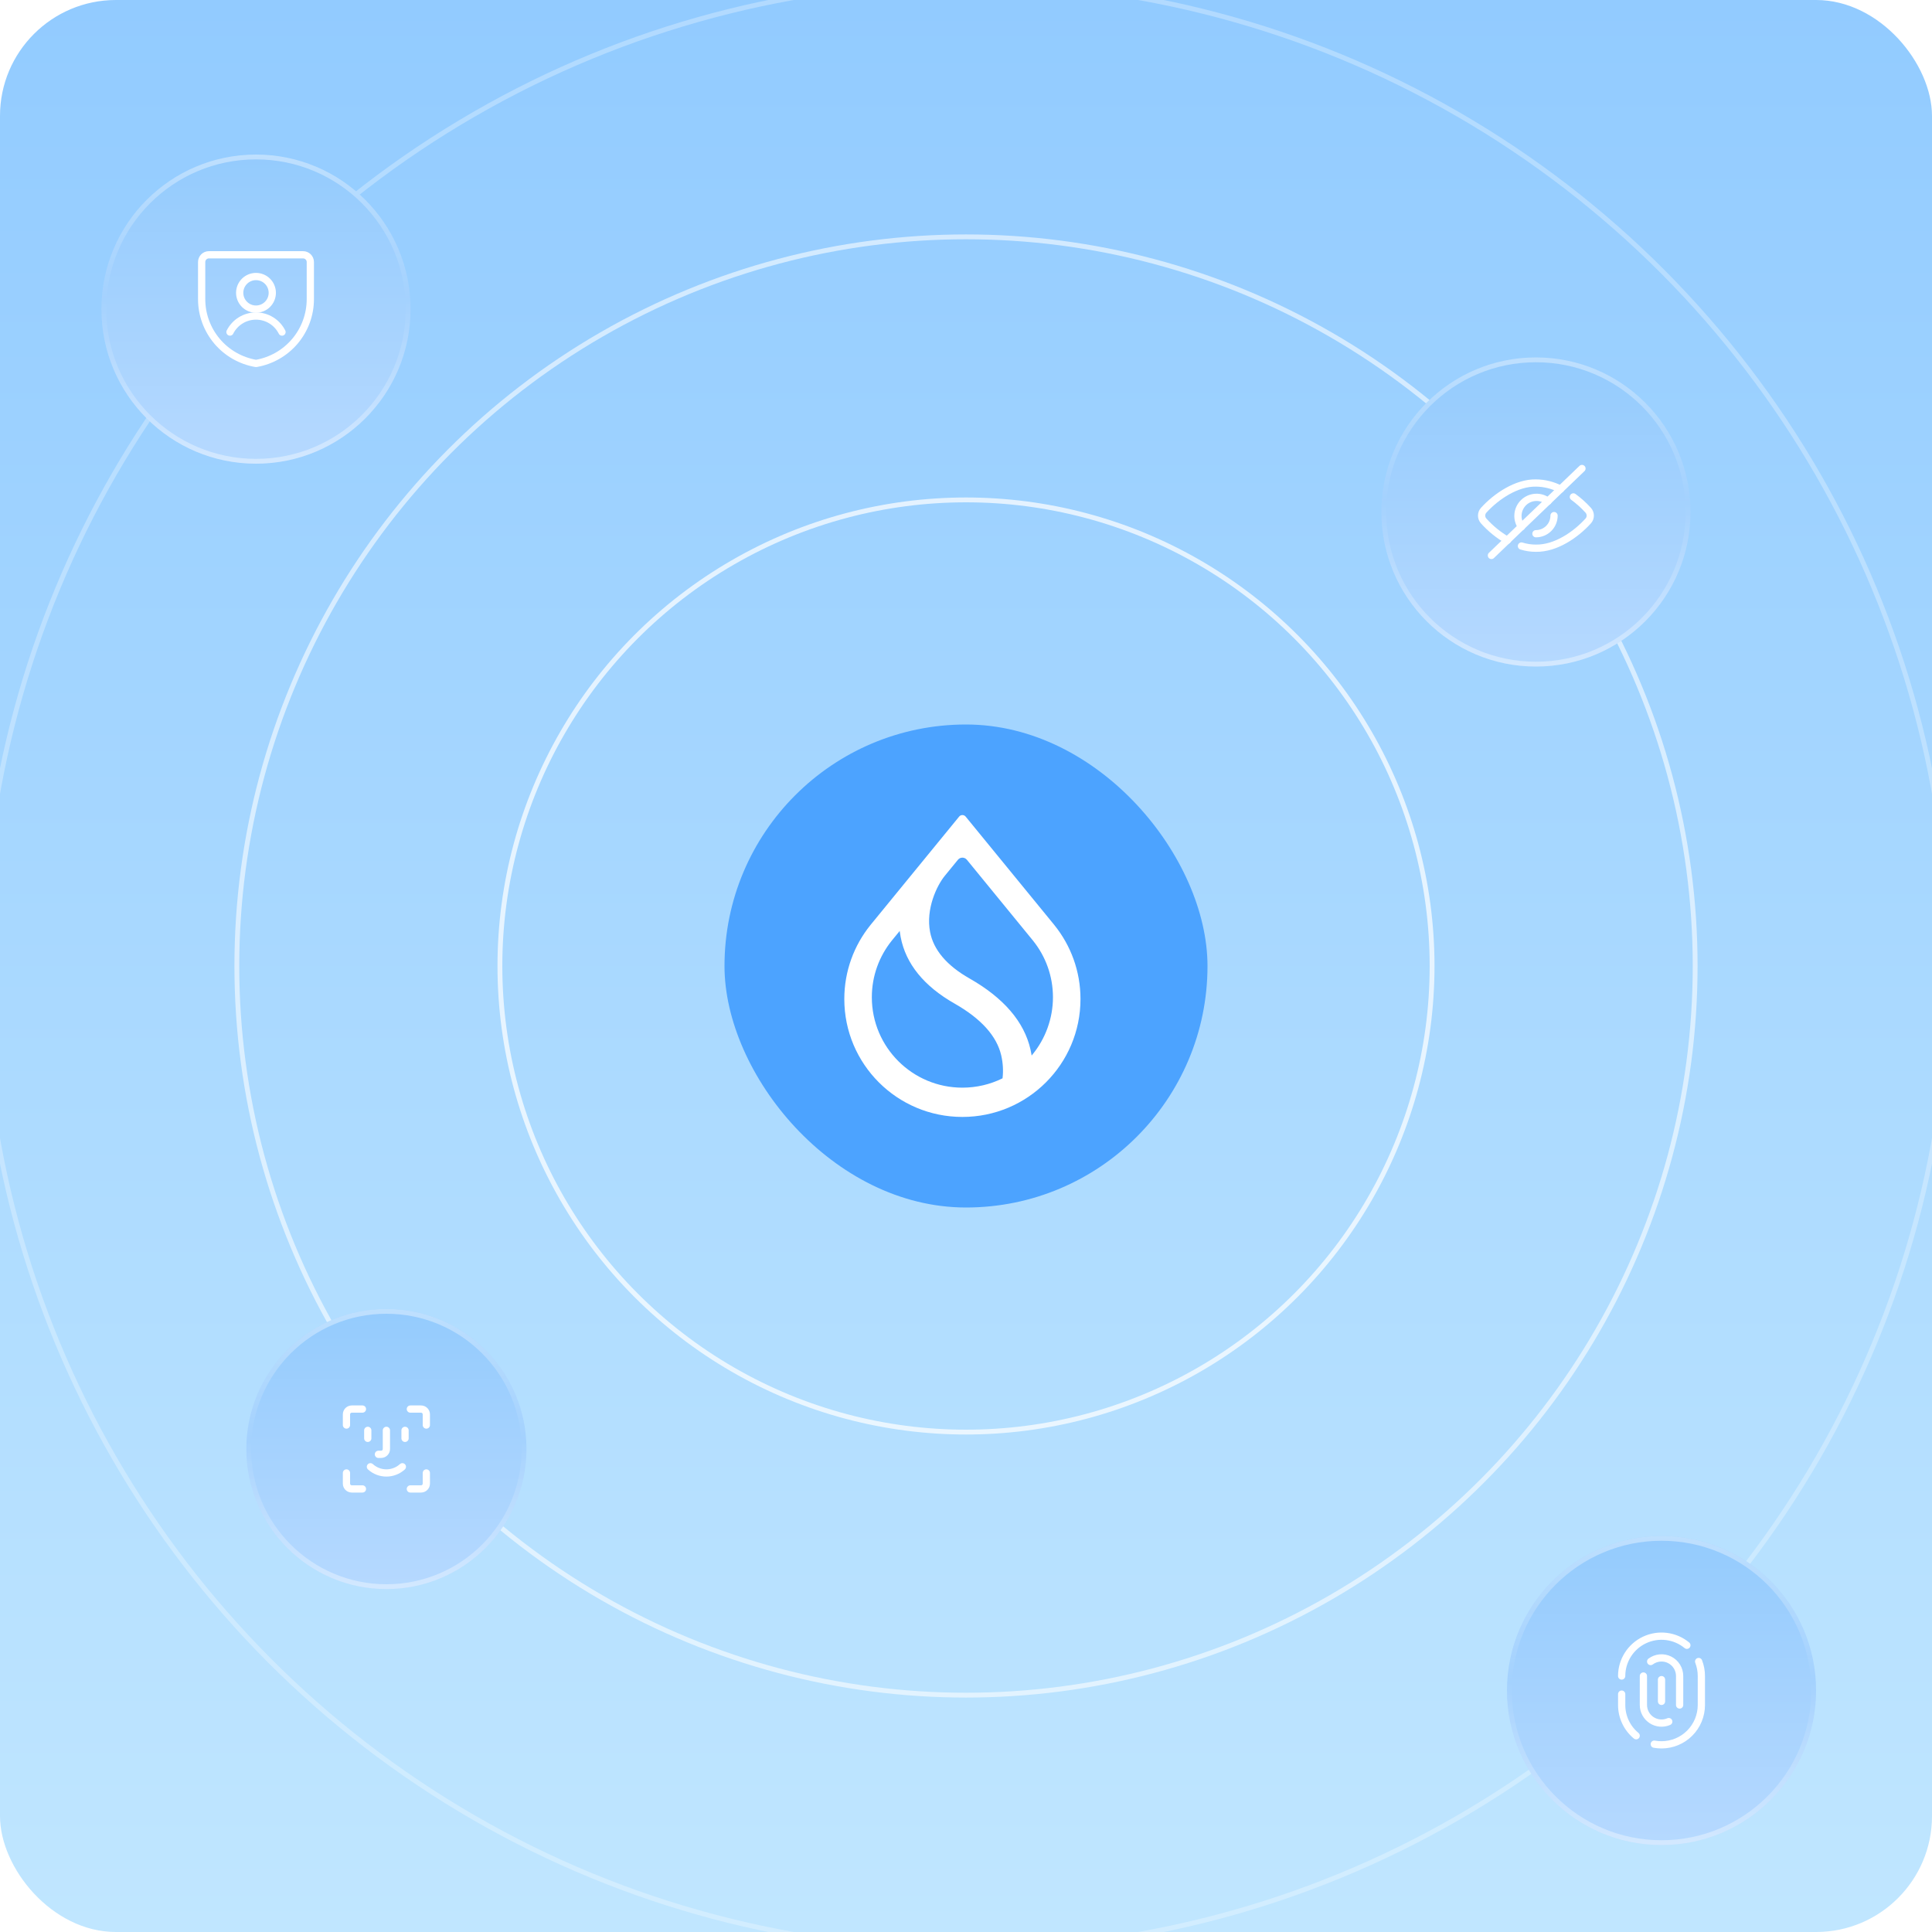
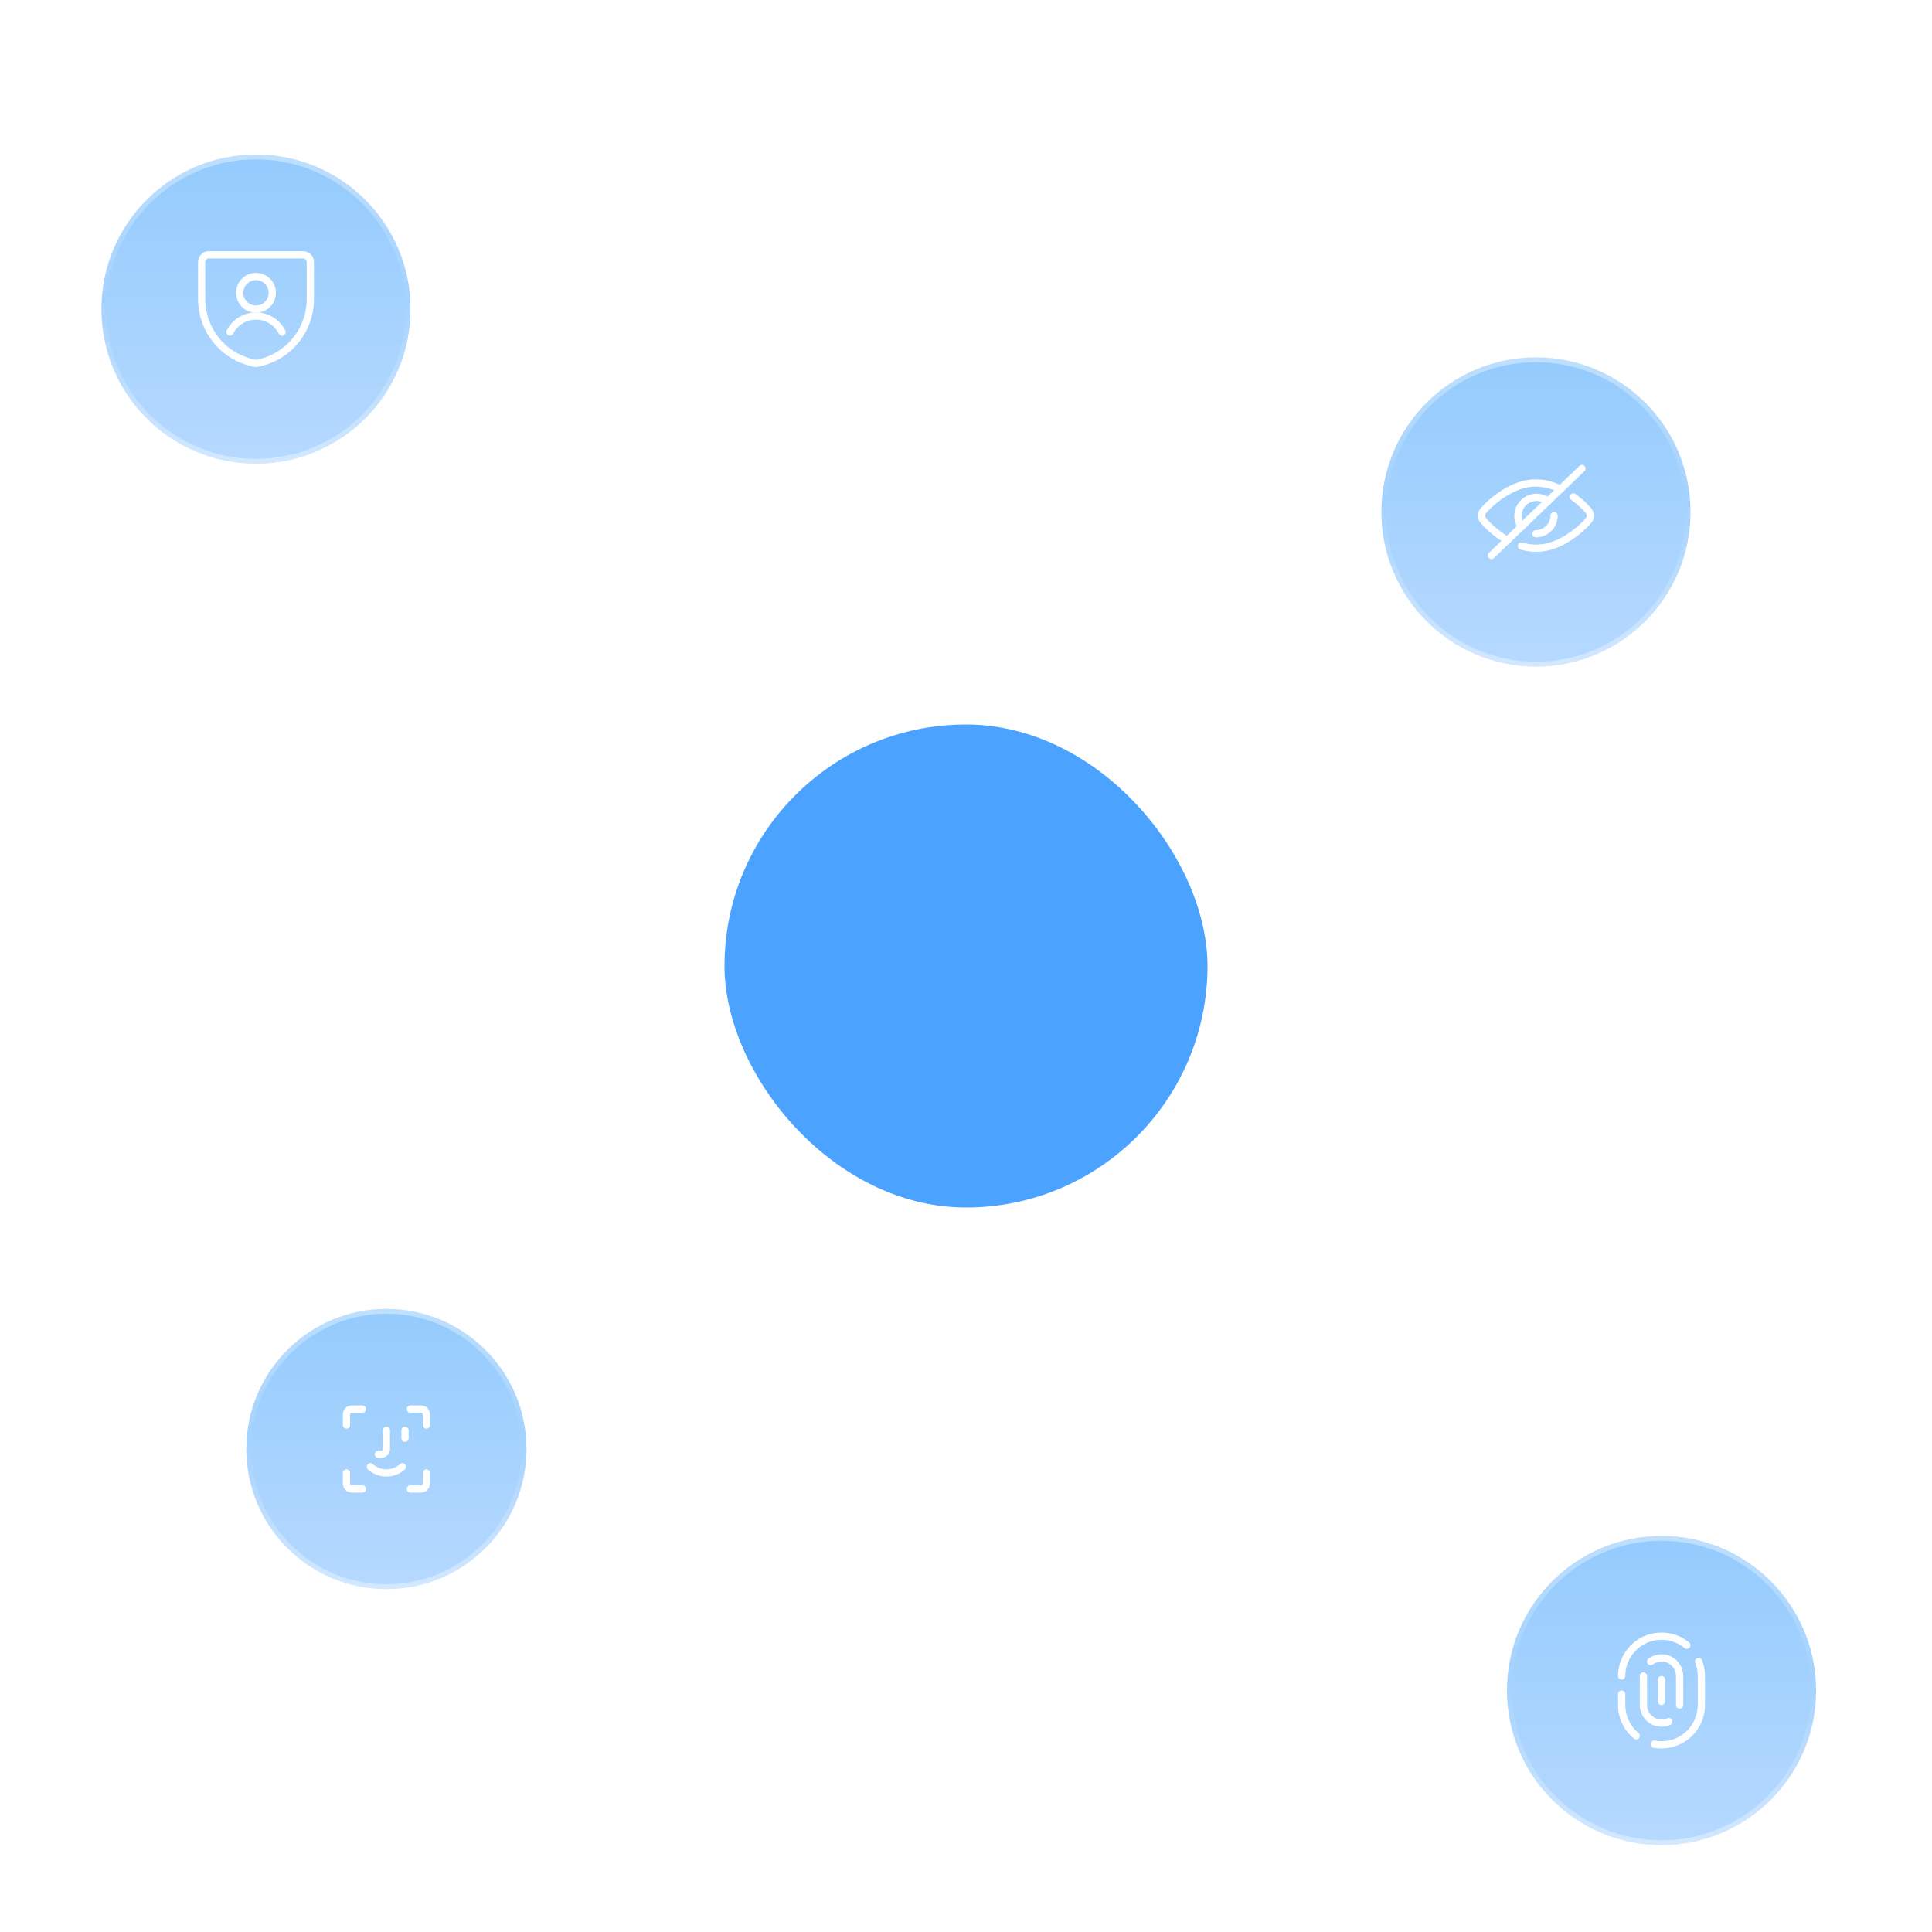
<svg xmlns="http://www.w3.org/2000/svg" width="400" height="400" viewBox="0 0 400 400" fill="none">
  <g clip-path="url(#clip0_98_13515)">
-     <rect width="400" height="400" rx="24" fill="url(#paint0_linear_98_13515)" />
    <rect x="150" y="150" width="100" height="100" rx="50" fill="#4CA3FF" />
-     <path fill-rule="evenodd" clip-rule="evenodd" d="M213.93 194.816V194.82C216.479 198.016 218.003 202.066 218.003 206.47C218.003 210.874 216.434 215.045 213.815 218.263L213.589 218.541L213.53 218.188C213.479 217.889 213.419 217.586 213.35 217.281C212.04 211.523 207.77 206.586 200.742 202.588C195.997 199.896 193.28 196.654 192.567 192.971C192.106 190.589 192.449 188.197 193.111 186.148C193.773 184.099 194.757 182.383 195.593 181.35L198.327 178.007C198.806 177.421 199.703 177.421 200.183 178.007L213.931 194.817L213.93 194.816ZM218.255 191.477V191.475L199.931 169.071C199.581 168.643 198.927 168.643 198.577 169.071L180.253 191.476V191.477L180.194 191.552C176.823 195.735 174.805 201.052 174.805 206.841C174.805 220.321 185.751 231.25 199.254 231.25C212.757 231.25 223.703 220.321 223.703 206.841C223.703 201.052 221.685 195.735 218.313 191.551L218.253 191.477H218.255ZM184.638 194.744L186.277 192.739L186.327 193.109C186.366 193.402 186.413 193.697 186.47 193.993C187.53 199.557 191.318 204.196 197.652 207.789C203.157 210.922 206.363 214.525 207.286 218.477C207.671 220.126 207.74 221.748 207.573 223.167L207.563 223.255L207.484 223.294C204.999 224.508 202.205 225.189 199.253 225.189C188.898 225.189 180.504 216.809 180.504 206.47C180.504 202.032 182.052 197.953 184.638 194.745L184.638 194.744Z" fill="white" />
    <g opacity="0.72">
      <circle cx="200" cy="200" r="96.5" stroke="white" />
      <circle opacity="0.8" cx="200" cy="200" r="150.963" stroke="white" />
      <circle opacity="0.4" cx="200" cy="200" r="203.646" stroke="white" />
    </g>
    <g filter="url(#filter0_bd_98_13515)">
      <path d="M312 342C312 324.327 326.327 310 344 310V310C361.673 310 376 324.327 376 342V342C376 359.673 361.673 374 344 374V374C326.327 374 312 359.673 312 342V342Z" fill="url(#paint1_linear_98_13515)" />
      <path d="M344 373.5C326.603 373.5 312.5 359.397 312.5 342C312.5 324.603 326.603 310.5 344 310.5C361.397 310.5 375.5 324.603 375.5 342C375.5 359.397 361.397 373.5 344 373.5Z" stroke="url(#paint2_linear_98_13515)" />
      <path d="M335.749 339C335.749 337.435 336.194 335.903 337.032 334.582C337.87 333.261 339.066 332.205 340.481 331.538C341.896 330.87 343.472 330.62 345.025 330.814C346.577 331.008 348.042 331.64 349.249 332.636" stroke="white" stroke-width="1.5" stroke-linecap="round" stroke-linejoin="round" />
      <path d="M351.687 336C352.06 336.956 352.25 337.974 352.249 339V345C352.249 347.188 351.38 349.286 349.833 350.833C348.286 352.38 346.188 353.25 344 353.25C343.497 353.25 342.995 353.205 342.5 353.114" stroke="white" stroke-width="1.5" stroke-linecap="round" stroke-linejoin="round" />
      <path d="M338.751 351.365C337.812 350.592 337.056 349.62 336.537 348.519C336.018 347.419 335.75 346.217 335.751 345V342.75" stroke="white" stroke-width="1.5" stroke-linecap="round" stroke-linejoin="round" />
      <path d="M347.749 345V339C347.749 338.304 347.555 337.621 347.189 337.029C346.823 336.436 346.299 335.957 345.676 335.646C345.053 335.334 344.356 335.203 343.662 335.265C342.969 335.328 342.306 335.582 341.749 336" stroke="white" stroke-width="1.5" stroke-linecap="round" stroke-linejoin="round" />
      <path d="M340.249 339V345C340.25 345.623 340.405 346.235 340.701 346.783C340.997 347.33 341.425 347.796 341.946 348.137C342.467 348.478 343.065 348.684 343.685 348.737C344.305 348.789 344.929 348.687 345.5 348.438" stroke="white" stroke-width="1.5" stroke-linecap="round" stroke-linejoin="round" />
      <path d="M343.999 339.75V344.25" stroke="white" stroke-width="1.5" stroke-linecap="round" stroke-linejoin="round" />
    </g>
    <g filter="url(#filter1_bd_98_13515)">
      <path d="M21 56C21 38.327 35.327 24 53 24V24C70.673 24 85 38.327 85 56V56C85 73.673 70.673 88 53 88V88C35.327 88 21 73.673 21 56V56Z" fill="url(#paint3_linear_98_13515)" />
      <path d="M53 87.5C35.603 87.5 21.5 73.397 21.5 56C21.5 38.603 35.603 24.5 53 24.5C70.397 24.5 84.5 38.603 84.5 56C84.5 73.397 70.397 87.5 53 87.5Z" stroke="url(#paint4_linear_98_13515)" />
      <g clip-path="url(#clip1_98_13515)">
        <path d="M64.25 53.937C64.25 57.128 63.121 60.215 61.061 62.652C59.002 65.089 56.146 66.718 53 67.25C49.854 66.718 46.998 65.089 44.939 62.652C42.879 60.215 41.75 57.128 41.75 53.937V46.25C41.75 45.852 41.908 45.471 42.189 45.189C42.471 44.908 42.852 44.75 43.25 44.75H62.75C63.148 44.75 63.529 44.908 63.811 45.189C64.092 45.471 64.25 45.852 64.25 46.25V53.937Z" stroke="white" stroke-width="1.5" stroke-linecap="round" stroke-linejoin="round" />
        <path d="M49.625 52.625C49.625 53.52 49.981 54.379 50.614 55.011C51.246 55.644 52.105 56 53 56C53.895 56 54.754 55.644 55.386 55.011C56.019 54.379 56.375 53.52 56.375 52.625C56.375 51.73 56.019 50.871 55.386 50.239C54.754 49.606 53.895 49.25 53 49.25C52.105 49.25 51.246 49.606 50.614 50.239C49.981 50.871 49.625 51.73 49.625 52.625Z" stroke="white" stroke-width="1.5" stroke-linecap="round" stroke-linejoin="round" />
        <path d="M58.387 60.75C57.884 59.753 57.115 58.914 56.163 58.328C55.212 57.742 54.117 57.432 53 57.432C51.883 57.432 50.788 57.742 49.837 58.328C48.885 58.914 48.116 59.753 47.613 60.75" stroke="white" stroke-width="1.5" stroke-linecap="round" stroke-linejoin="round" />
      </g>
    </g>
    <g filter="url(#filter2_bd_98_13515)">
      <path d="M51 292C51 275.984 63.984 263 80 263V263C96.016 263 109 275.984 109 292V292C109 308.016 96.016 321 80 321V321C63.984 321 51 308.016 51 292V292Z" fill="url(#paint5_linear_98_13515)" />
      <path d="M80 320.5C64.26 320.5 51.5 307.74 51.5 292C51.5 276.26 64.26 263.5 80 263.5C95.74 263.5 108.5 276.26 108.5 292C108.5 307.74 95.74 320.5 80 320.5Z" stroke="url(#paint6_linear_98_13515)" />
      <g clip-path="url(#clip2_98_13515)">
        <path d="M76.692 295.68C78.567 297.388 81.433 297.388 83.307 295.68" stroke="white" stroke-width="1.5" stroke-linecap="round" stroke-linejoin="round" />
-         <path d="M76.141 288.141V289.795" stroke="white" stroke-width="1.5" stroke-linecap="round" stroke-linejoin="round" />
        <path d="M83.859 288.141V289.795" stroke="white" stroke-width="1.5" stroke-linecap="round" stroke-linejoin="round" />
        <path d="M80 288.141V292C80 292.609 79.506 293.103 78.897 293.103H78.346" stroke="white" stroke-width="1.5" stroke-linecap="round" stroke-linejoin="round" />
        <path d="M88.269 296.961V299.166C88.269 299.775 87.775 300.269 87.166 300.269H84.961" stroke="white" stroke-width="1.5" stroke-linecap="round" stroke-linejoin="round" />
        <path d="M84.961 283.731H87.166C87.775 283.731 88.269 284.225 88.269 284.834V287.039" stroke="white" stroke-width="1.5" stroke-linecap="round" stroke-linejoin="round" />
        <path d="M71.731 287.039V284.834C71.731 284.225 72.225 283.731 72.834 283.731H75.039" stroke="white" stroke-width="1.5" stroke-linecap="round" stroke-linejoin="round" />
        <path d="M75.039 300.269H72.834C72.225 300.269 71.731 299.775 71.731 299.166V296.961" stroke="white" stroke-width="1.5" stroke-linecap="round" stroke-linejoin="round" />
      </g>
    </g>
    <g filter="url(#filter3_bd_98_13515)">
      <path d="M286 98C286 80.327 300.327 66 318 66V66C335.673 66 350 80.327 350 98V98C350 115.673 335.673 130 318 130V130C300.327 130 286 115.673 286 98V98Z" fill="url(#paint7_linear_98_13515)" />
      <path d="M318 129.5C300.603 129.5 286.5 115.397 286.5 98C286.5 80.603 300.603 66.5 318 66.5C335.397 66.5 349.5 80.603 349.5 98C349.5 115.397 335.397 129.5 318 129.5Z" stroke="url(#paint8_linear_98_13515)" />
      <path d="M308.78 107L327.53 89" stroke="white" stroke-width="1.5" stroke-linecap="round" stroke-linejoin="round" />
      <path d="M315 105.05C315.971 105.353 316.983 105.505 318 105.5C322.1 105.57 326.26 102.69 328.82 99.86C329.096 99.556 329.249 99.16 329.249 98.75C329.249 98.339 329.096 97.944 328.82 97.64C327.894 96.617 326.866 95.692 325.75 94.88" stroke="white" stroke-width="1.5" stroke-linecap="round" stroke-linejoin="round" />
      <path d="M323.09 93.27C321.516 92.453 319.773 92.018 318 92C314 91.93 309.8 94.75 307.18 97.64C306.904 97.944 306.751 98.339 306.751 98.75C306.751 99.16 306.904 99.556 307.18 99.86C308.6 101.447 310.264 102.797 312.11 103.86" stroke="white" stroke-width="1.5" stroke-linecap="round" stroke-linejoin="round" />
      <path d="M315 101.07C314.458 100.317 314.205 99.394 314.289 98.47C314.373 97.546 314.788 96.684 315.457 96.041C316.126 95.399 317.005 95.02 317.932 94.974C318.858 94.927 319.77 95.217 320.5 95.79" stroke="white" stroke-width="1.5" stroke-linecap="round" stroke-linejoin="round" />
      <path d="M321.75 98.75C321.75 99.243 321.653 99.73 321.465 100.185C321.276 100.64 321 101.053 320.652 101.402C320.303 101.75 319.89 102.026 319.435 102.215C318.98 102.403 318.492 102.5 318 102.5" stroke="white" stroke-width="1.5" stroke-linecap="round" stroke-linejoin="round" />
    </g>
  </g>
  <defs>
    <filter id="filter0_bd_98_13515" x="288" y="294" width="112" height="112" filterUnits="userSpaceOnUse" color-interpolation-filters="sRGB">
      <feFlood flood-opacity="0" result="BackgroundImageFix" />
      <feGaussianBlur in="BackgroundImageFix" stdDeviation="3" />
      <feComposite in2="SourceAlpha" operator="in" result="effect1_backgroundBlur_98_13515" />
      <feColorMatrix in="SourceAlpha" type="matrix" values="0 0 0 0 0 0 0 0 0 0 0 0 0 0 0 0 0 0 127 0" result="hardAlpha" />
      <feOffset dy="8" />
      <feGaussianBlur stdDeviation="12" />
      <feComposite in2="hardAlpha" operator="out" />
      <feColorMatrix type="matrix" values="0 0 0 0 0.054 0 0 0 0 0.397 0 0 0 0 0.759 0 0 0 0.2 0" />
      <feBlend mode="normal" in2="effect1_backgroundBlur_98_13515" result="effect2_dropShadow_98_13515" />
      <feBlend mode="normal" in="SourceGraphic" in2="effect2_dropShadow_98_13515" result="shape" />
    </filter>
    <filter id="filter1_bd_98_13515" x="-3" y="8" width="112" height="112" filterUnits="userSpaceOnUse" color-interpolation-filters="sRGB">
      <feFlood flood-opacity="0" result="BackgroundImageFix" />
      <feGaussianBlur in="BackgroundImageFix" stdDeviation="3" />
      <feComposite in2="SourceAlpha" operator="in" result="effect1_backgroundBlur_98_13515" />
      <feColorMatrix in="SourceAlpha" type="matrix" values="0 0 0 0 0 0 0 0 0 0 0 0 0 0 0 0 0 0 127 0" result="hardAlpha" />
      <feOffset dy="8" />
      <feGaussianBlur stdDeviation="12" />
      <feComposite in2="hardAlpha" operator="out" />
      <feColorMatrix type="matrix" values="0 0 0 0 0.054 0 0 0 0 0.397 0 0 0 0 0.759 0 0 0 0.2 0" />
      <feBlend mode="normal" in2="effect1_backgroundBlur_98_13515" result="effect2_dropShadow_98_13515" />
      <feBlend mode="normal" in="SourceGraphic" in2="effect2_dropShadow_98_13515" result="shape" />
    </filter>
    <filter id="filter2_bd_98_13515" x="27" y="247" width="106" height="106" filterUnits="userSpaceOnUse" color-interpolation-filters="sRGB">
      <feFlood flood-opacity="0" result="BackgroundImageFix" />
      <feGaussianBlur in="BackgroundImageFix" stdDeviation="3" />
      <feComposite in2="SourceAlpha" operator="in" result="effect1_backgroundBlur_98_13515" />
      <feColorMatrix in="SourceAlpha" type="matrix" values="0 0 0 0 0 0 0 0 0 0 0 0 0 0 0 0 0 0 127 0" result="hardAlpha" />
      <feOffset dy="8" />
      <feGaussianBlur stdDeviation="12" />
      <feComposite in2="hardAlpha" operator="out" />
      <feColorMatrix type="matrix" values="0 0 0 0 0.054 0 0 0 0 0.397 0 0 0 0 0.759 0 0 0 0.2 0" />
      <feBlend mode="normal" in2="effect1_backgroundBlur_98_13515" result="effect2_dropShadow_98_13515" />
      <feBlend mode="normal" in="SourceGraphic" in2="effect2_dropShadow_98_13515" result="shape" />
    </filter>
    <filter id="filter3_bd_98_13515" x="262" y="50" width="112" height="112" filterUnits="userSpaceOnUse" color-interpolation-filters="sRGB">
      <feFlood flood-opacity="0" result="BackgroundImageFix" />
      <feGaussianBlur in="BackgroundImageFix" stdDeviation="3" />
      <feComposite in2="SourceAlpha" operator="in" result="effect1_backgroundBlur_98_13515" />
      <feColorMatrix in="SourceAlpha" type="matrix" values="0 0 0 0 0 0 0 0 0 0 0 0 0 0 0 0 0 0 127 0" result="hardAlpha" />
      <feOffset dy="8" />
      <feGaussianBlur stdDeviation="12" />
      <feComposite in2="hardAlpha" operator="out" />
      <feColorMatrix type="matrix" values="0 0 0 0 0.054 0 0 0 0 0.397 0 0 0 0 0.759 0 0 0 0.2 0" />
      <feBlend mode="normal" in2="effect1_backgroundBlur_98_13515" result="effect2_dropShadow_98_13515" />
      <feBlend mode="normal" in="SourceGraphic" in2="effect2_dropShadow_98_13515" result="shape" />
    </filter>
    <linearGradient id="paint0_linear_98_13515" x1="200" y1="0" x2="200" y2="400" gradientUnits="userSpaceOnUse">
      <stop stop-color="#92CBFF" />
      <stop offset="1" stop-color="#C0E6FF" />
    </linearGradient>
    <linearGradient id="paint1_linear_98_13515" x1="344" y1="310" x2="344" y2="374" gradientUnits="userSpaceOnUse">
      <stop stop-color="#94CBFD" />
      <stop offset="1" stop-color="#B6D9FF" />
    </linearGradient>
    <linearGradient id="paint2_linear_98_13515" x1="344" y1="310" x2="344" y2="374" gradientUnits="userSpaceOnUse">
      <stop stop-color="white" stop-opacity="0.4" />
      <stop offset="0.47" stop-color="white" stop-opacity="0" />
      <stop offset="1" stop-color="white" stop-opacity="0.4" />
    </linearGradient>
    <linearGradient id="paint3_linear_98_13515" x1="53" y1="24" x2="53" y2="88" gradientUnits="userSpaceOnUse">
      <stop stop-color="#94CBFD" />
      <stop offset="1" stop-color="#B6D9FF" />
    </linearGradient>
    <linearGradient id="paint4_linear_98_13515" x1="53" y1="24" x2="53" y2="88" gradientUnits="userSpaceOnUse">
      <stop stop-color="white" stop-opacity="0.4" />
      <stop offset="0.47" stop-color="white" stop-opacity="0" />
      <stop offset="1" stop-color="white" stop-opacity="0.4" />
    </linearGradient>
    <linearGradient id="paint5_linear_98_13515" x1="80" y1="263" x2="80" y2="321" gradientUnits="userSpaceOnUse">
      <stop stop-color="#94CBFD" />
      <stop offset="1" stop-color="#B6D9FF" />
    </linearGradient>
    <linearGradient id="paint6_linear_98_13515" x1="80" y1="263" x2="80" y2="321" gradientUnits="userSpaceOnUse">
      <stop stop-color="white" stop-opacity="0.4" />
      <stop offset="0.47" stop-color="white" stop-opacity="0" />
      <stop offset="1" stop-color="white" stop-opacity="0.4" />
    </linearGradient>
    <linearGradient id="paint7_linear_98_13515" x1="318" y1="66" x2="318" y2="130" gradientUnits="userSpaceOnUse">
      <stop stop-color="#94CBFD" />
      <stop offset="1" stop-color="#B6D9FF" />
    </linearGradient>
    <linearGradient id="paint8_linear_98_13515" x1="318" y1="66" x2="318" y2="130" gradientUnits="userSpaceOnUse">
      <stop stop-color="white" stop-opacity="0.4" />
      <stop offset="0.47" stop-color="white" stop-opacity="0" />
      <stop offset="1" stop-color="white" stop-opacity="0.4" />
    </linearGradient>
    <clipPath id="clip0_98_13515">
      <rect width="400" height="400" rx="24" fill="white" />
    </clipPath>
    <clipPath id="clip1_98_13515">
      <rect width="24" height="24" fill="white" transform="translate(41 44)" />
    </clipPath>
    <clipPath id="clip2_98_13515">
      <rect width="18" height="18" fill="white" transform="translate(71 283)" />
    </clipPath>
  </defs>
</svg>